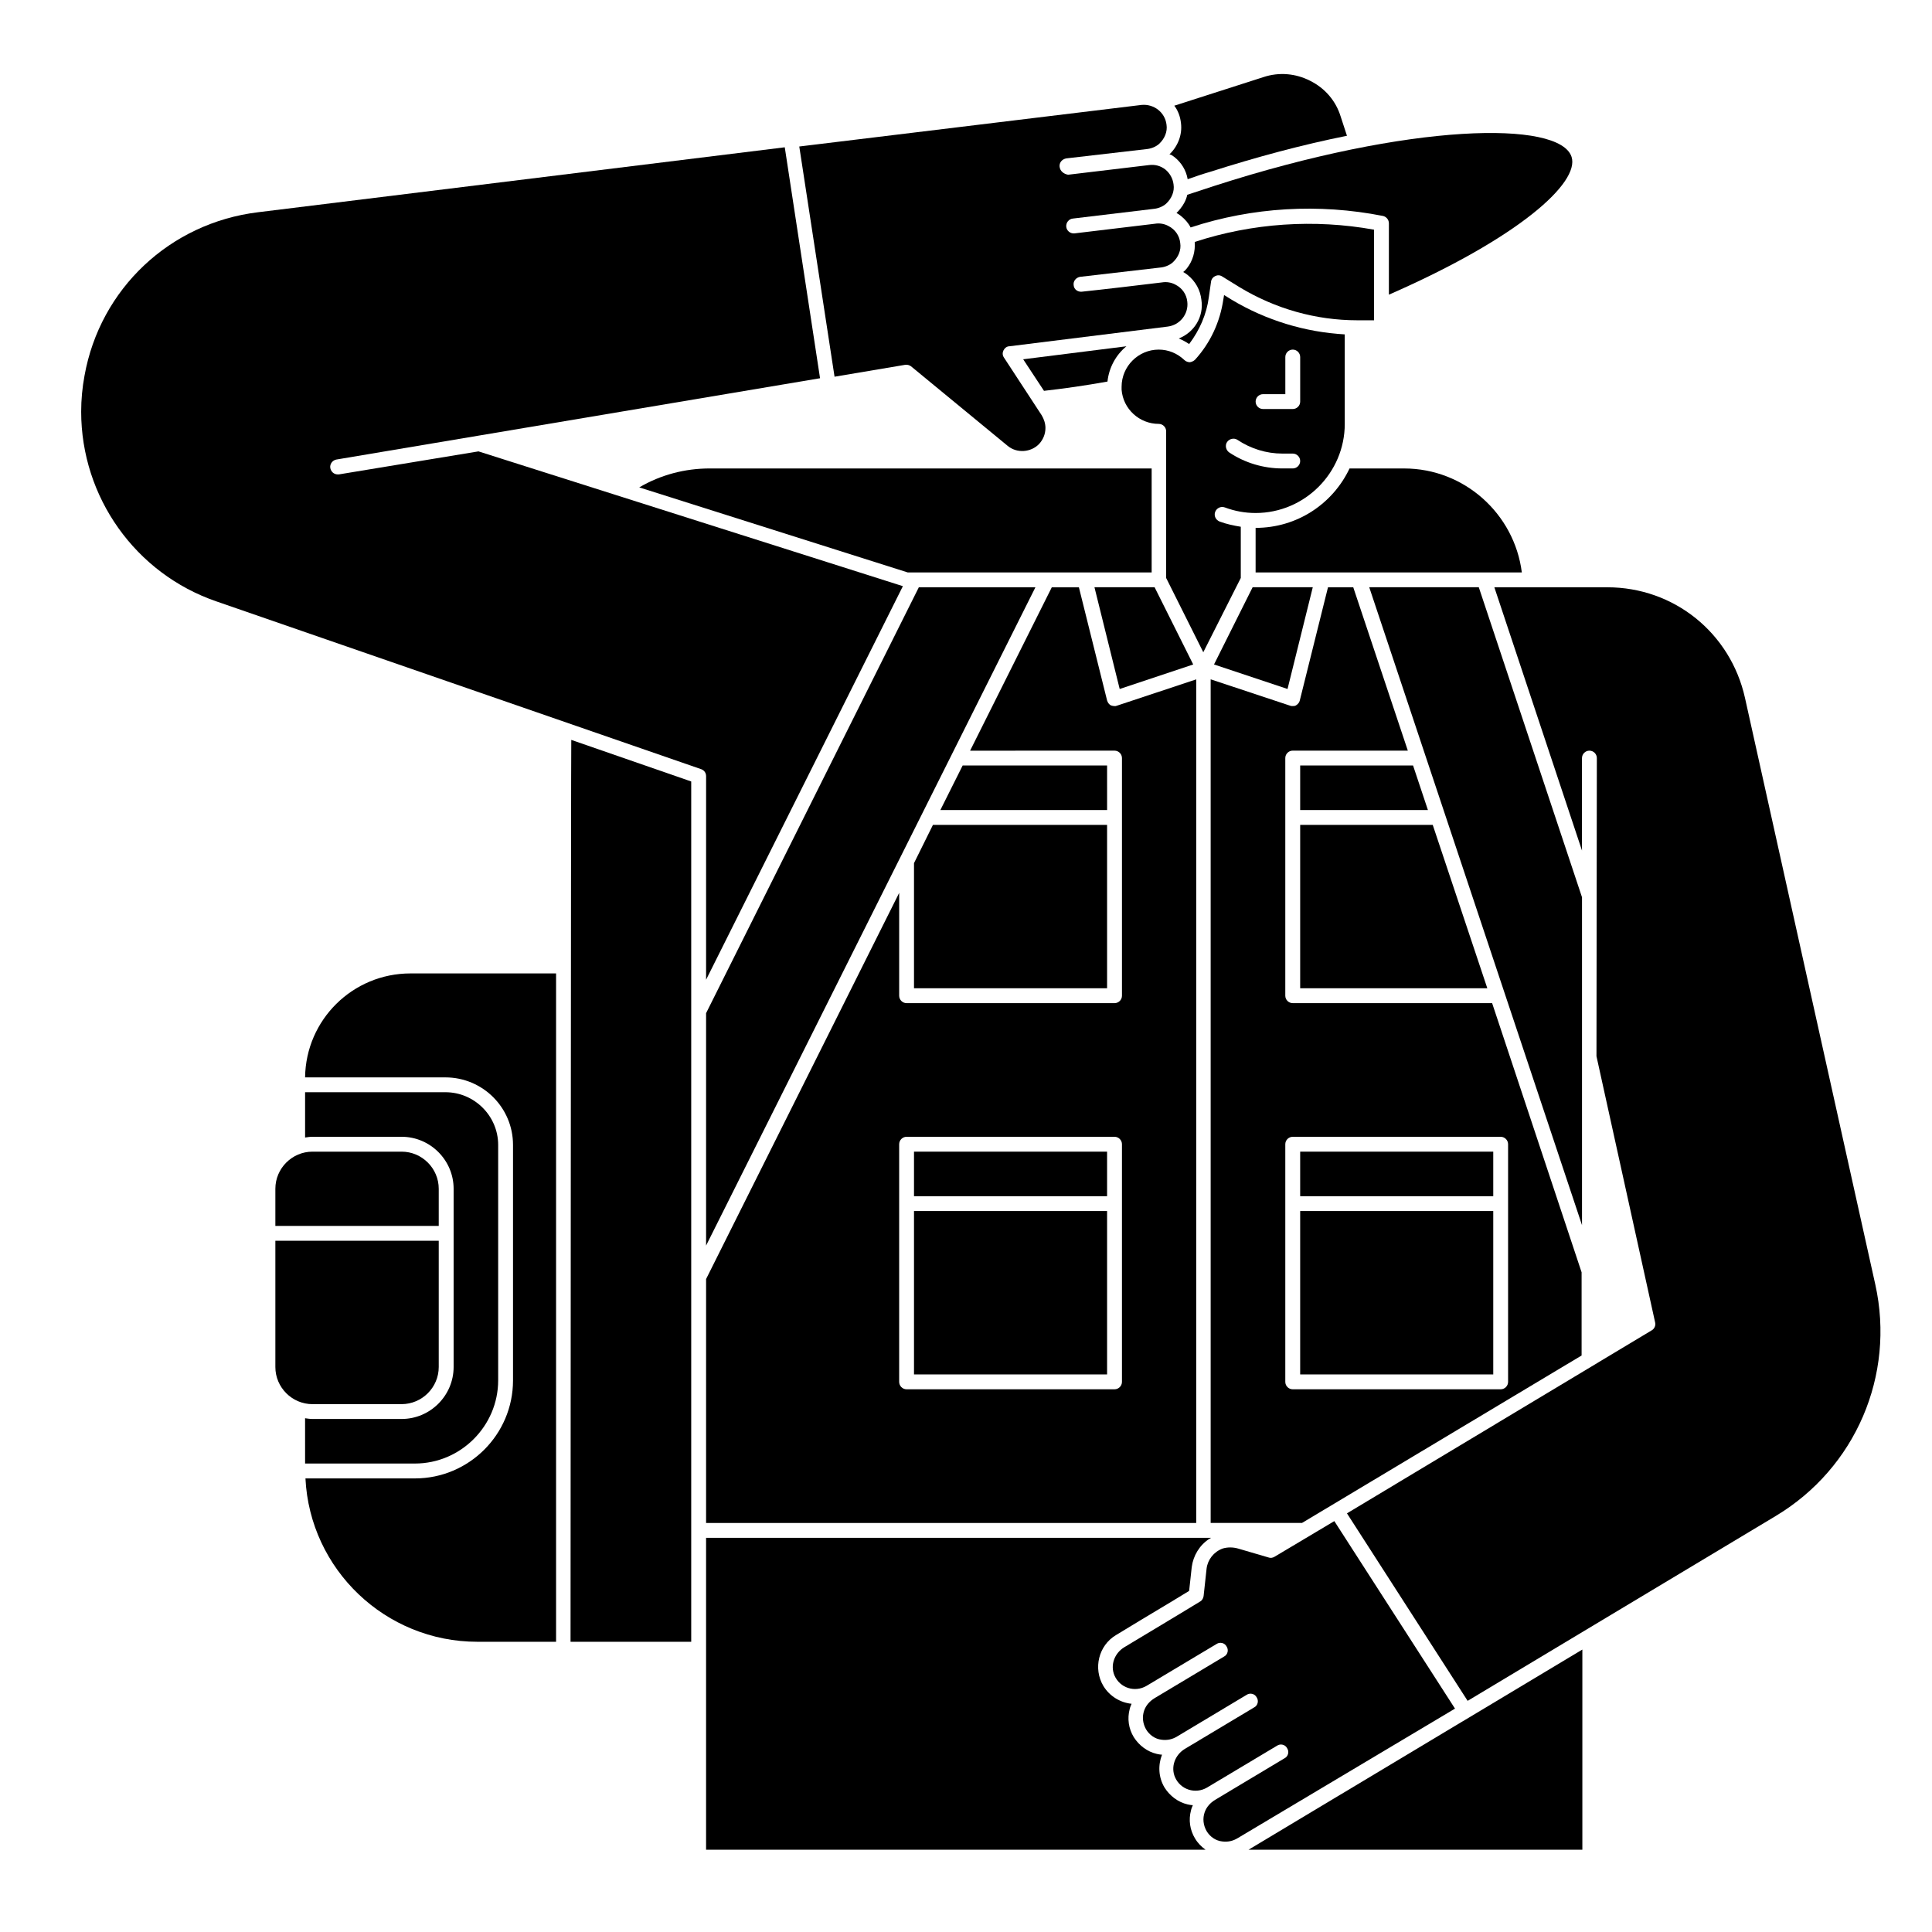
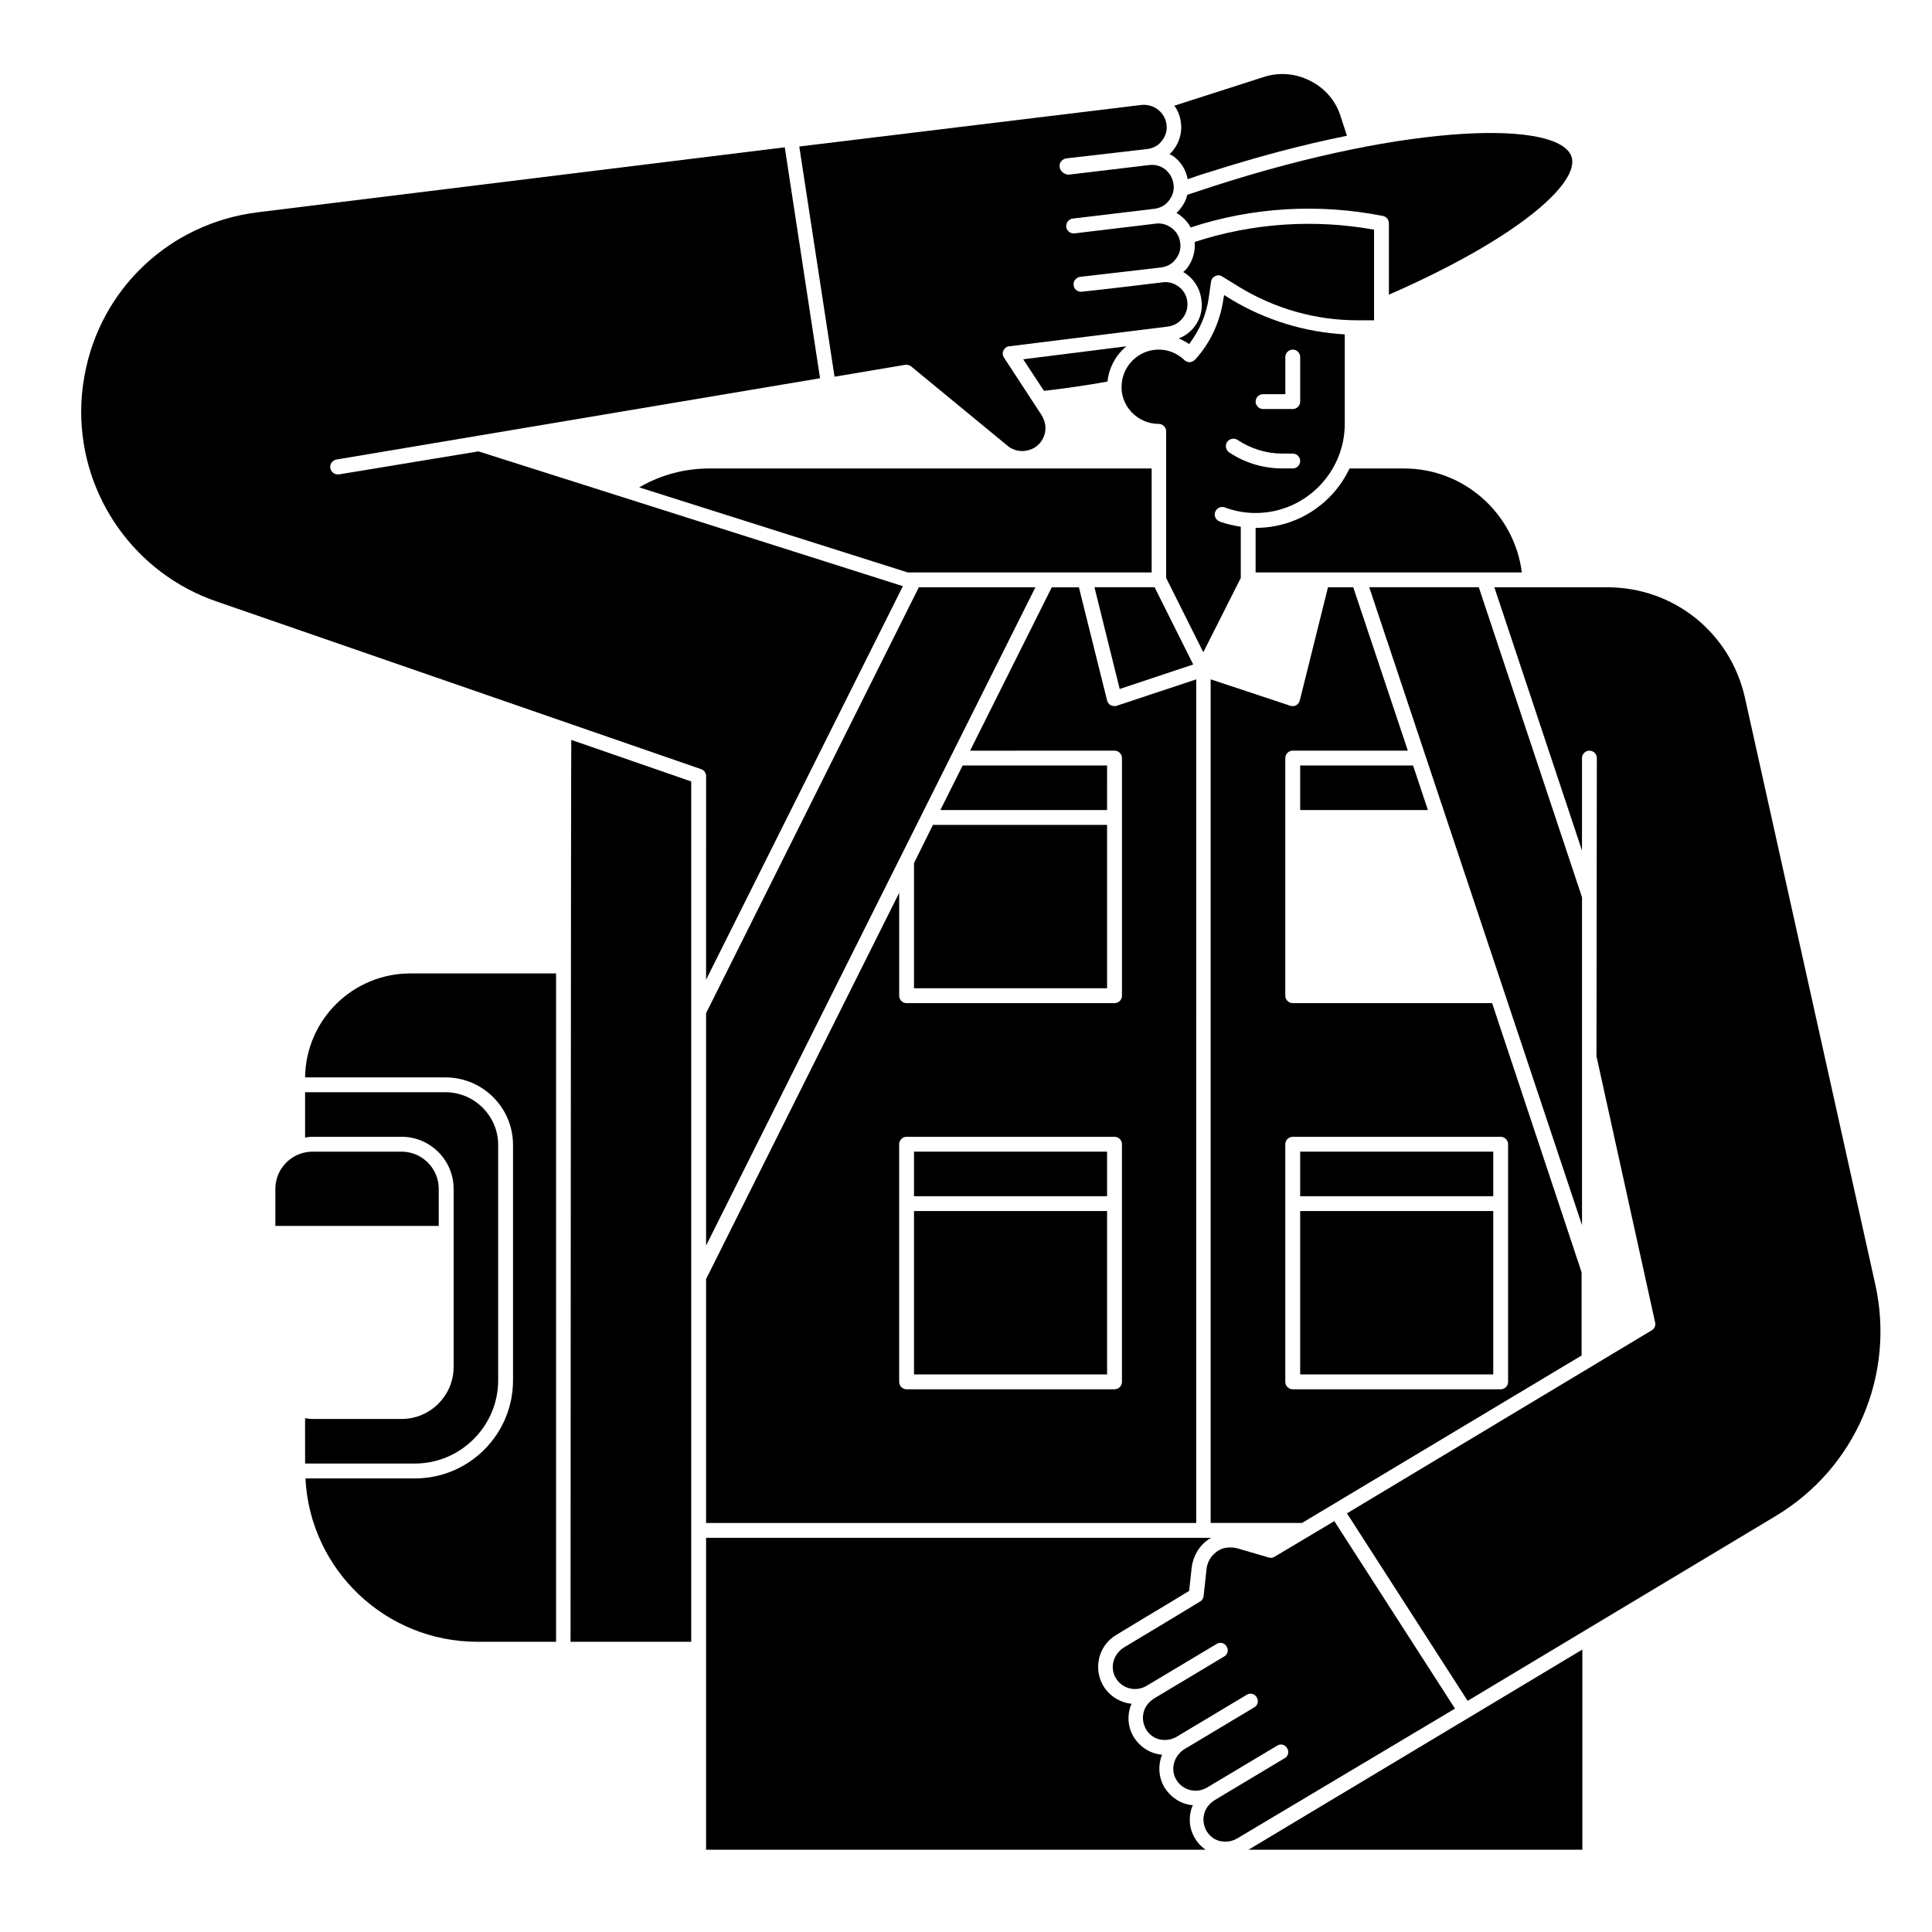
<svg xmlns="http://www.w3.org/2000/svg" fill="#000000" width="800px" height="800px" version="1.1" viewBox="144 144 512 512">
  <g>
    <path d="m331.12 474.09 87.281-174.46h-30.898l-56.383 112.87z" />
    <path d="m437.39 346.86h-38.277l-5.906 11.809h44.184z" />
    <path d="m386.22 372.74v33.16h51.168v-43.297h-46.148z" />
    <path d="m440.73 326.59 19.484-6.496-10.234-20.469h-15.938z" />
    <path d="m472.82 297.17v-13.578c-1.871-0.297-3.738-0.688-5.609-1.379-0.984-0.395-1.574-1.477-1.18-2.559 0.395-0.984 1.477-1.574 2.559-1.18 2.656 0.984 5.312 1.477 8.168 1.477 12.988 0 23.617-10.629 23.617-23.617l-0.004-23.422v-0.297c-10.527-0.59-20.859-3.738-29.914-9.152l-2.066-1.277-0.195 1.18c-0.887 6.004-3.445 11.512-7.477 15.941-0.395 0.395-0.887 0.59-1.379 0.688-0.492 0-1.082-0.195-1.477-0.59-1.871-1.77-4.231-2.754-6.789-2.754-5.41 0-9.84 4.43-9.84 9.84v0.789c0.395 5.117 4.723 9.055 9.84 9.055 1.082 0 1.969 0.887 1.969 1.969v38.867l9.84 19.68zm5.902-48.711h5.902v-9.84c0-1.082 0.887-1.969 1.969-1.969 1.082 0 1.969 0.887 1.969 1.969v11.809c0 1.082-0.887 1.969-1.969 1.969h-7.871c-1.082 0-1.969-0.887-1.969-1.969 0-1.082 0.887-1.969 1.969-1.969zm-9.543 12.695c0.59-0.887 1.871-1.18 2.754-0.59 3.543 2.363 7.676 3.641 11.906 3.641h2.754c1.082 0 1.969 0.887 1.969 1.969s-0.887 1.969-1.969 1.969h-2.754c-5.019 0-9.938-1.477-14.07-4.231-0.887-0.594-1.184-1.871-0.59-2.758z" />
    <path d="m331.12 547.6h129.89l0.004-223.56-21.059 6.988c-0.195 0.098-0.395 0.098-0.59 0.098-0.297 0-0.688-0.098-0.984-0.195-0.492-0.297-0.789-0.688-0.984-1.277l-7.477-30.012h-7.184l-21.648 43.297 38.277-0.008c1.082 0 1.969 0.887 1.969 1.969v62.977c0 1.082-0.887 1.969-1.969 1.969h-55.105c-1.082 0-1.969-0.887-1.969-1.969v-27.258l-51.168 102.34zm51.168-100.37c0-1.082 0.887-1.969 1.969-1.969h55.105c1.082 0 1.969 0.887 1.969 1.969v62.977c0 1.082-0.887 1.969-1.969 1.969h-55.105c-1.082 0-1.969-0.887-1.969-1.969z" />
    <path d="m386.22 464.94h51.168v43.297h-51.168z" />
    <path d="m386.22 449.2h51.168v11.809h-51.168z" />
    <path d="m449.2 295.7v-27.551l-117.1-0.004c-6.594 0-12.988 1.672-18.695 5.019l71.145 22.535z" />
    <path d="m563.14 503.22v-22.043l-23.711-71.336h-52.844c-1.082 0-1.969-0.887-1.969-1.969v-62.977c0-1.082 0.887-1.969 1.969-1.969h30.504l-14.465-43.297h-6.691l-7.477 30.012c-0.098 0.492-0.492 0.984-0.984 1.277-0.297 0.195-0.59 0.195-0.984 0.195-0.195 0-0.395 0-0.59-0.098l-21.059-6.988v223.57h24.207zm-78.523 6.988v-62.977c0-1.082 0.887-1.969 1.969-1.969h55.105c1.082 0 1.969 0.887 1.969 1.969v62.977c0 1.082-0.887 1.969-1.969 1.969h-55.105c-1.082 0-1.969-0.887-1.969-1.969z" />
    <path d="m488.56 464.94h51.168v43.297h-51.168z" />
    <path d="m488.56 449.2h51.168v11.809h-51.168z" />
    <path d="m458.64 195.62c-0.297 1.379-0.984 2.656-1.871 3.738-0.297 0.395-0.59 0.688-0.984 1.082 0.395 0.195 0.789 0.492 1.18 0.789 1.082 0.887 1.969 1.871 2.559 3.051 16.434-5.41 34.047-6.394 50.973-3.051 0.887 0.195 1.574 0.984 1.574 1.969v18.895c34.637-15.152 50.578-29.719 48.414-36.508-3.148-9.742-42.805-9.055-94.66 7.676-2.363 0.785-4.723 1.57-7.184 2.359z" />
    <path d="m442.51 235.77-27.355 3.445 5.512 8.363c5.215-0.59 10.824-1.379 16.828-2.461 0.391-3.738 2.262-7.086 5.016-9.348z" />
    <path d="m456.38 233.7c0.984 0.395 1.871 0.887 2.754 1.477 2.754-3.641 4.625-7.871 5.215-12.398l0.59-4.133c0.098-0.688 0.492-1.18 1.082-1.477 0.59-0.297 1.277-0.297 1.871 0.098l4.625 2.856c9.445 5.707 20.172 8.758 31.191 8.758h4.43v-24.012c-15.844-2.856-32.176-1.77-47.527 3.246 0.195 2.461-0.492 5.019-2.066 6.988-0.297 0.395-0.59 0.688-0.984 0.984 0.395 0.195 0.789 0.492 1.18 0.789 2.066 1.672 3.344 3.938 3.641 6.594 0.691 4.523-1.965 8.656-6 10.23z" />
    <path d="m424.8 188.14c-0.098-1.082 0.688-1.969 1.77-2.164l21.254-2.461c1.18-0.098 2.461-0.59 3.344-1.379 1.477-1.379 2.262-3.246 1.969-5.117-0.395-3.246-3.344-5.512-6.594-5.215l-90.727 11.02 9.348 61.008 18.695-3.148c0.59-0.098 1.18 0.098 1.574 0.395l25.586 21.059c2.461 2.066 6.199 1.77 8.363-0.492 1.082-1.18 1.672-2.656 1.672-4.231 0-1.18-0.395-2.363-0.984-3.344l-10.035-15.352c-0.395-0.59-0.395-1.277-0.098-1.871 0.297-0.59 0.887-1.082 1.574-1.082l41.918-5.215c3.246-0.395 5.609-3.344 5.215-6.594-0.195-1.969-1.379-3.641-3.148-4.527-1.082-0.59-2.363-0.789-3.543-0.59-3.938 0.492-16.434 1.969-21.254 2.461-1.082 0.098-2.066-0.59-2.164-1.672-0.195-1.082 0.59-2.066 1.672-2.262l21.254-2.461c1.18-0.098 2.461-0.59 3.344-1.379 1.477-1.379 2.262-3.246 1.969-5.117-0.195-1.969-1.379-3.641-3.148-4.527-1.082-0.59-2.363-0.789-3.543-0.59-3.938 0.492-16.434 1.969-21.352 2.559-1.082 0.098-2.066-0.688-2.164-1.77-0.098-1.082 0.688-2.066 1.77-2.164l21.352-2.559c1.18-0.098 2.461-0.59 3.344-1.379 1.477-1.379 2.262-3.246 1.969-5.117-0.195-1.574-0.984-2.953-2.164-3.938-1.277-0.984-2.754-1.379-4.328-1.18l-21.453 2.559c-1.172-0.199-2.156-0.984-2.254-2.164z" />
    <path d="m331.12 403.64 52.152-104.3-112.47-35.719-37 6.102h-0.297c-0.984 0-1.77-0.688-1.969-1.672-0.195-1.082 0.59-2.066 1.574-2.262l128.21-21.551-9.348-61.203-139.62 17.215c-23.32 2.856-41.82 20.27-45.953 43.297-0.59 3.148-0.887 6.394-0.887 9.543 0 22.633 14.367 42.902 35.816 50.281l128.52 44.48c0.789 0.297 1.277 0.984 1.277 1.871z" />
-     <path d="m485.21 326.59 6.691-26.965h-15.941l-10.234 20.469z" />
    <path d="m276.02 509.81v-62.387c0-7.676-6.297-13.973-13.973-13.973h-37.195v12.004c0.688-0.098 1.277-0.195 1.969-0.195h23.617c7.578 0 13.777 6.199 13.777 13.777v47.23c0 7.578-6.199 13.777-13.777 13.777h-23.621c-0.688 0-1.277-0.098-1.969-0.195l0.004 12.004h29.125c12.102 0 22.043-9.938 22.043-22.043z" />
    <path d="m460.71 631.24c-1.379-2.262-1.77-4.922-1.082-7.477 0.098-0.492 0.297-0.887 0.492-1.379-0.492 0-0.887-0.098-1.379-0.195-2.559-0.59-4.723-2.262-6.102-4.43-1.672-2.754-1.77-6.004-0.688-8.758-0.492 0-0.887-0.098-1.379-0.195-2.559-0.59-4.723-2.262-6.102-4.43-1.379-2.262-1.77-4.922-1.082-7.477 0.098-0.492 0.297-0.887 0.492-1.379-2.953-0.297-5.805-1.969-7.477-4.723-2.754-4.625-1.277-10.727 3.344-13.48l6.496-3.938 7.871-4.723 5.019-3.051 0.688-6.297c0.395-3.051 2.066-5.805 4.625-7.477 0.195-0.098 0.395-0.195 0.492-0.297h-133.82v82.656h132.35c-1.082-0.789-2.066-1.77-2.754-2.953z" />
    <path d="m224.85 429.52h37.195c9.84 0 17.91 7.969 17.91 17.91v62.387c0 14.367-11.711 25.977-25.977 25.977l-29.031-0.004c1.18 24.109 21.156 43.297 45.559 43.297h20.859v-177.12h-38.574c-15.348 0-27.746 12.301-27.941 27.555z" />
    <path d="m529.59 596.8-31.98-49.691-15.844 9.445c-0.492 0.297-1.082 0.395-1.574 0.195l-8.07-2.363c-1.379-0.395-2.856-0.395-4.133 0-2.363 0.887-3.938 2.953-4.231 5.312l-0.789 7.281c-0.098 0.59-0.395 1.18-0.984 1.477l-5.512 3.344-14.562 8.758c-2.559 1.574-3.738 4.723-2.559 7.477 1.477 3.344 5.41 4.527 8.461 2.754l18.598-11.121c0.887-0.59 2.164-0.297 2.656 0.688 0.59 0.887 0.297 2.164-0.688 2.656l-18.402 11.02c-1.277 0.789-2.262 1.871-2.754 3.246-0.59 1.672-0.395 3.445 0.492 5.019 0.887 1.477 2.363 2.559 4.133 2.754 1.477 0.195 2.856-0.098 4.133-0.887l18.402-11.02c0.887-0.59 2.164-0.297 2.656 0.688 0.59 0.887 0.297 2.164-0.688 2.656l-18.402 11.02c-2.559 1.574-3.738 4.723-2.559 7.477 1.477 3.344 5.41 4.527 8.461 2.754l18.598-11.121c0.887-0.59 2.164-0.297 2.656 0.688 0.59 0.887 0.297 2.164-0.688 2.656l-18.402 11.02c-1.277 0.789-2.262 1.871-2.754 3.246-0.59 1.672-0.395 3.445 0.492 5.019 0.887 1.477 2.363 2.559 4.133 2.754 1.477 0.195 2.856-0.098 4.133-0.887z" />
    <path d="m640.98 484.43-34.539-155.47c-3.836-17.219-18.793-29.324-36.508-29.324h-29.914l23.223 69.766v-24.5c0-1.082 0.887-1.969 1.969-1.969 1.082 0 1.969 0.887 1.969 1.969l-0.098 79.016 15.547 70.555c0.195 0.789-0.195 1.672-0.887 2.066l-80.785 48.512 31.98 49.691 81.672-49.004c21.156-12.695 31.684-37.293 26.371-61.305z" />
    <path d="m260.27 459.04c0-5.41-4.43-9.84-9.84-9.84h-23.617c-5.41 0-9.84 4.43-9.84 9.84v9.84h43.297z" />
    <path d="m474.88 634.19h88.461v-53.039z" />
    <path d="m295.2 579.09h31.98v-227.99l-31.785-11.02c-0.098 1.18-0.195 239.01-0.195 239.01z" />
-     <path d="m488.56 405.9h49.594l-14.465-43.297h-35.129z" />
-     <path d="m250.43 516.11c5.41 0 9.84-4.43 9.84-9.84v-33.457l-43.297 0.004v33.457c0 5.41 4.43 9.84 9.84 9.84z" />
    <path d="m563.25 381.79-27.355-82.164h-29.031l56.387 169.05z" />
    <path d="m488.56 346.86v11.809h33.852l-3.938-11.809z" />
    <path d="m547.3 295.7c-1.969-15.547-15.254-27.551-31.191-27.551h-14.465c-4.43 9.348-13.875 15.742-24.895 15.742v11.809z" />
    <path d="m455.2 185.59c1.871 1.477 3.148 3.543 3.543 5.902 1.969-0.688 3.938-1.379 6.004-1.969 12.004-3.836 24.402-7.184 36.211-9.543l-1.672-5.117c-1.277-4.133-4.133-7.477-8.07-9.445-3.836-1.969-8.266-2.363-12.398-0.984l-23.617 7.578c0.984 1.277 1.574 2.856 1.77 4.625 0.395 3.148-0.887 6.199-3.051 8.266 0.496 0.094 0.891 0.391 1.281 0.688z" />
  </g>
</svg>